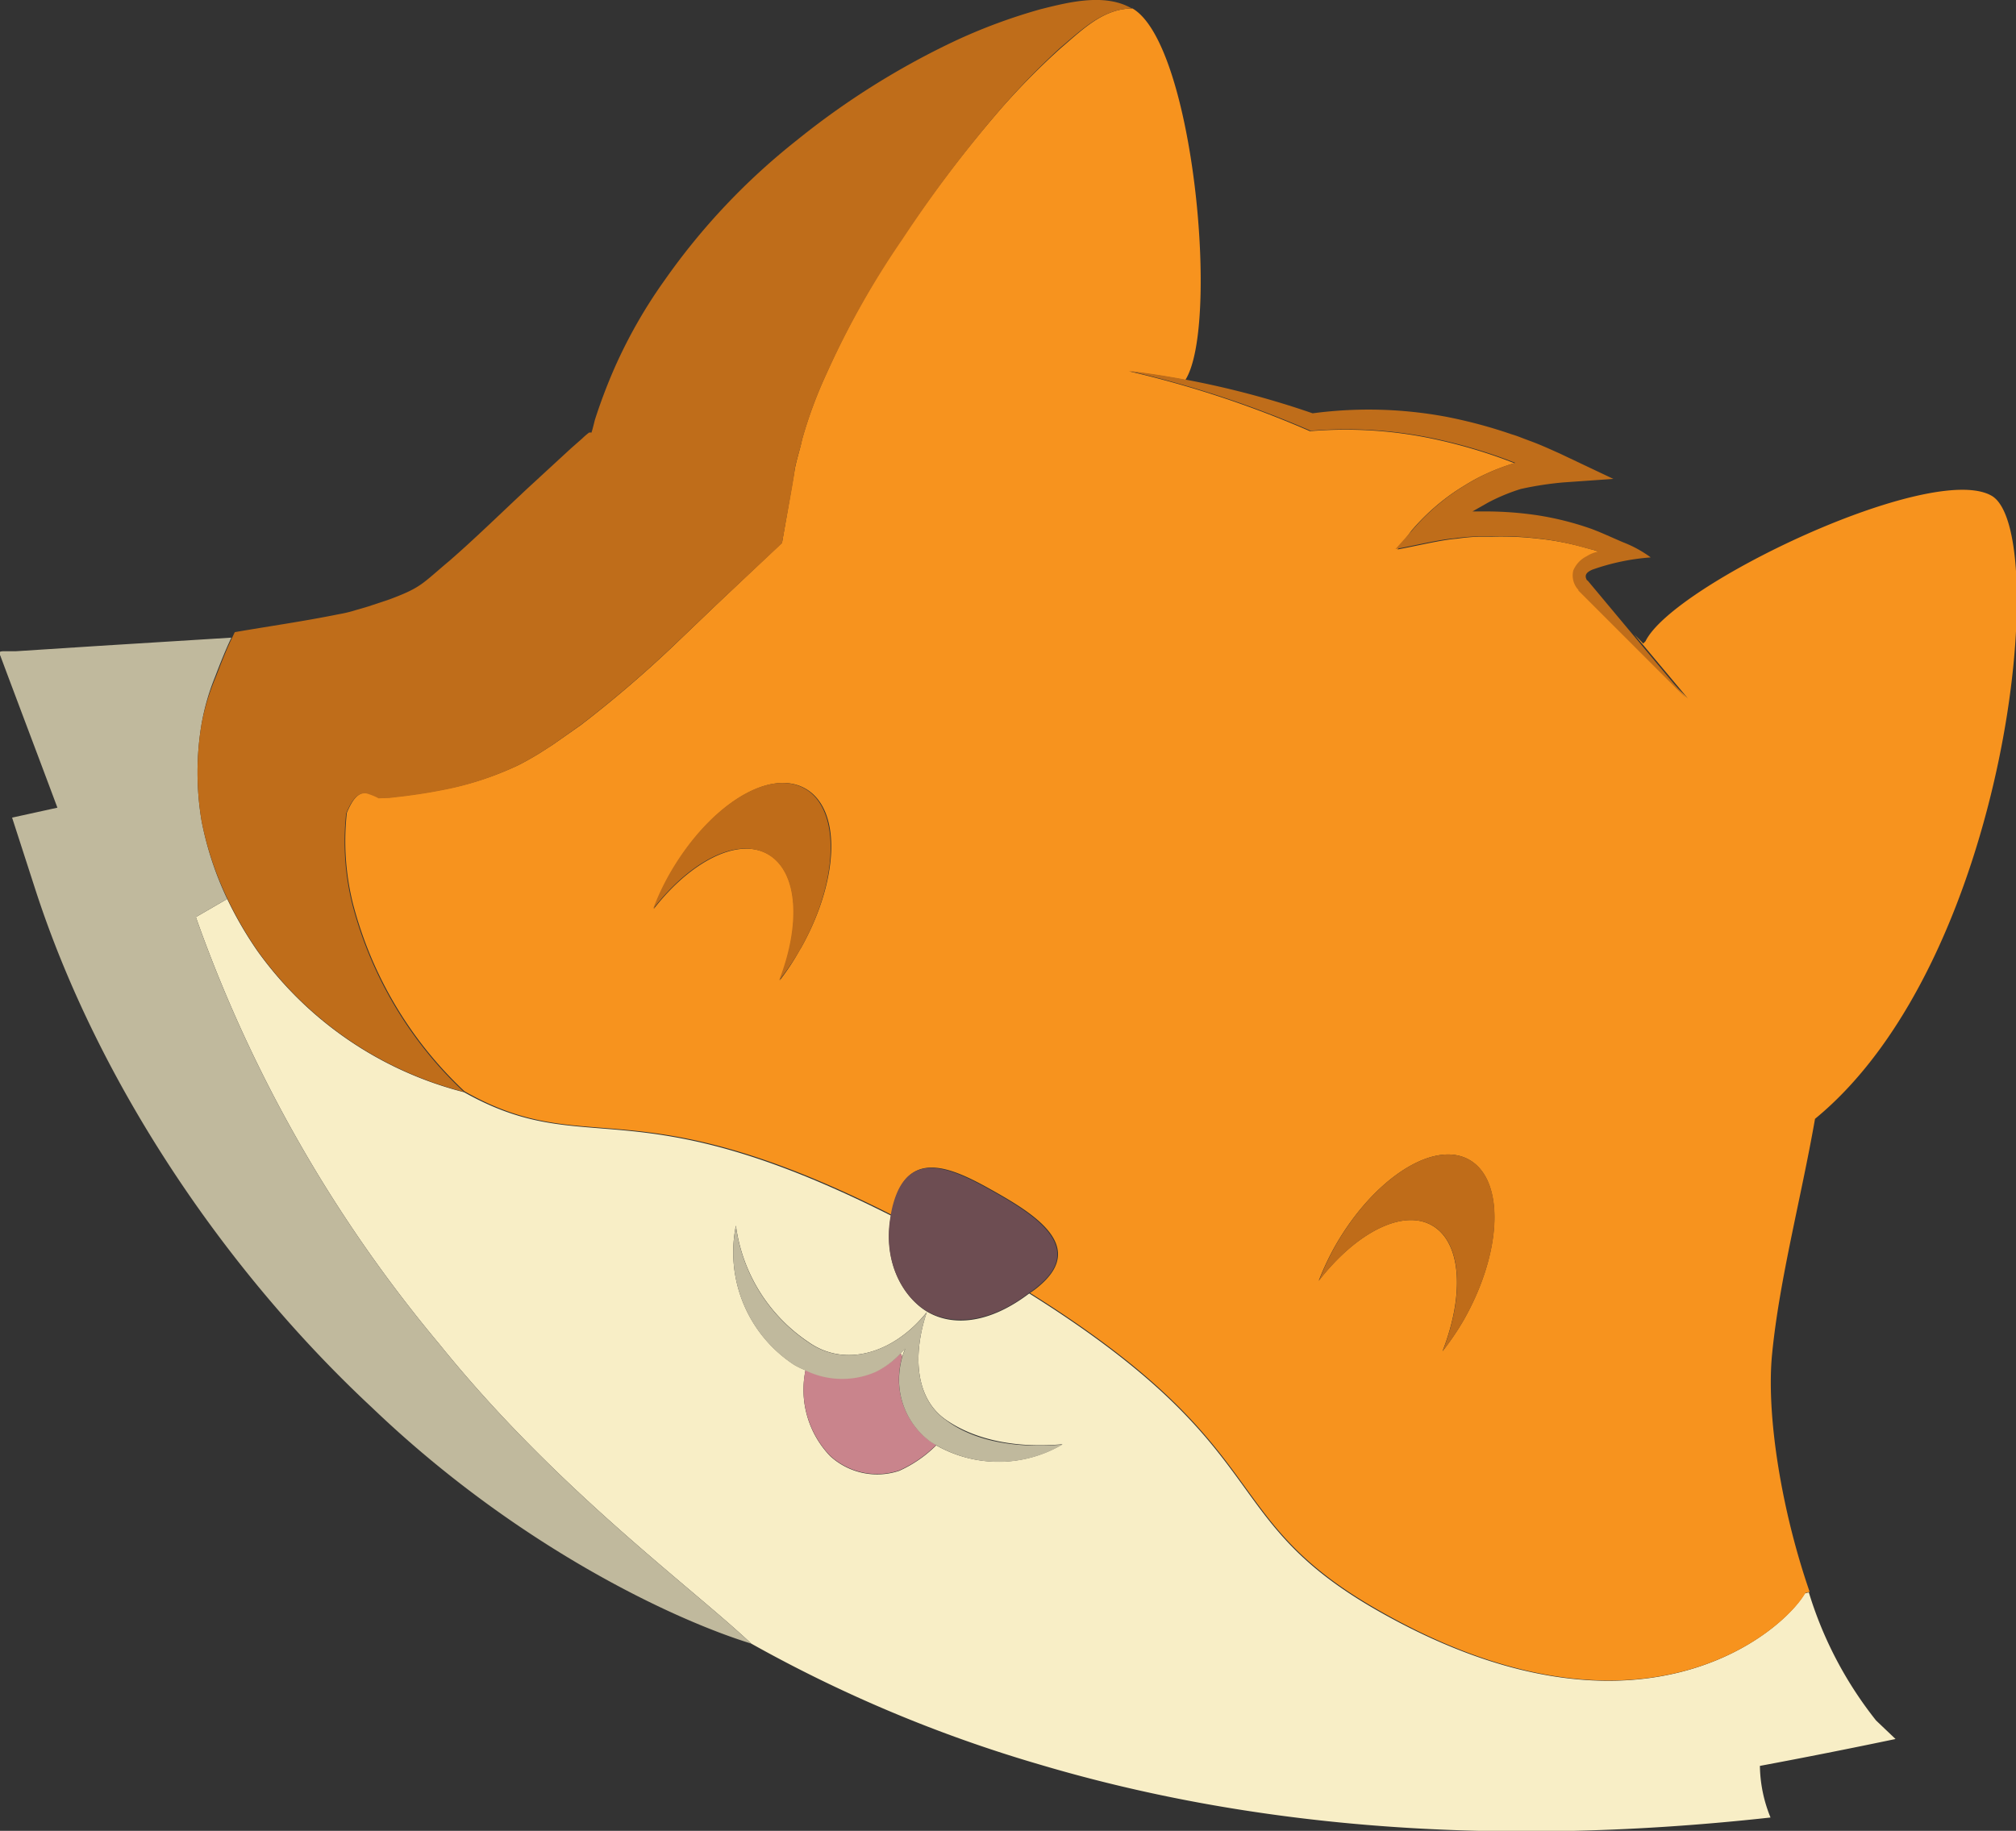
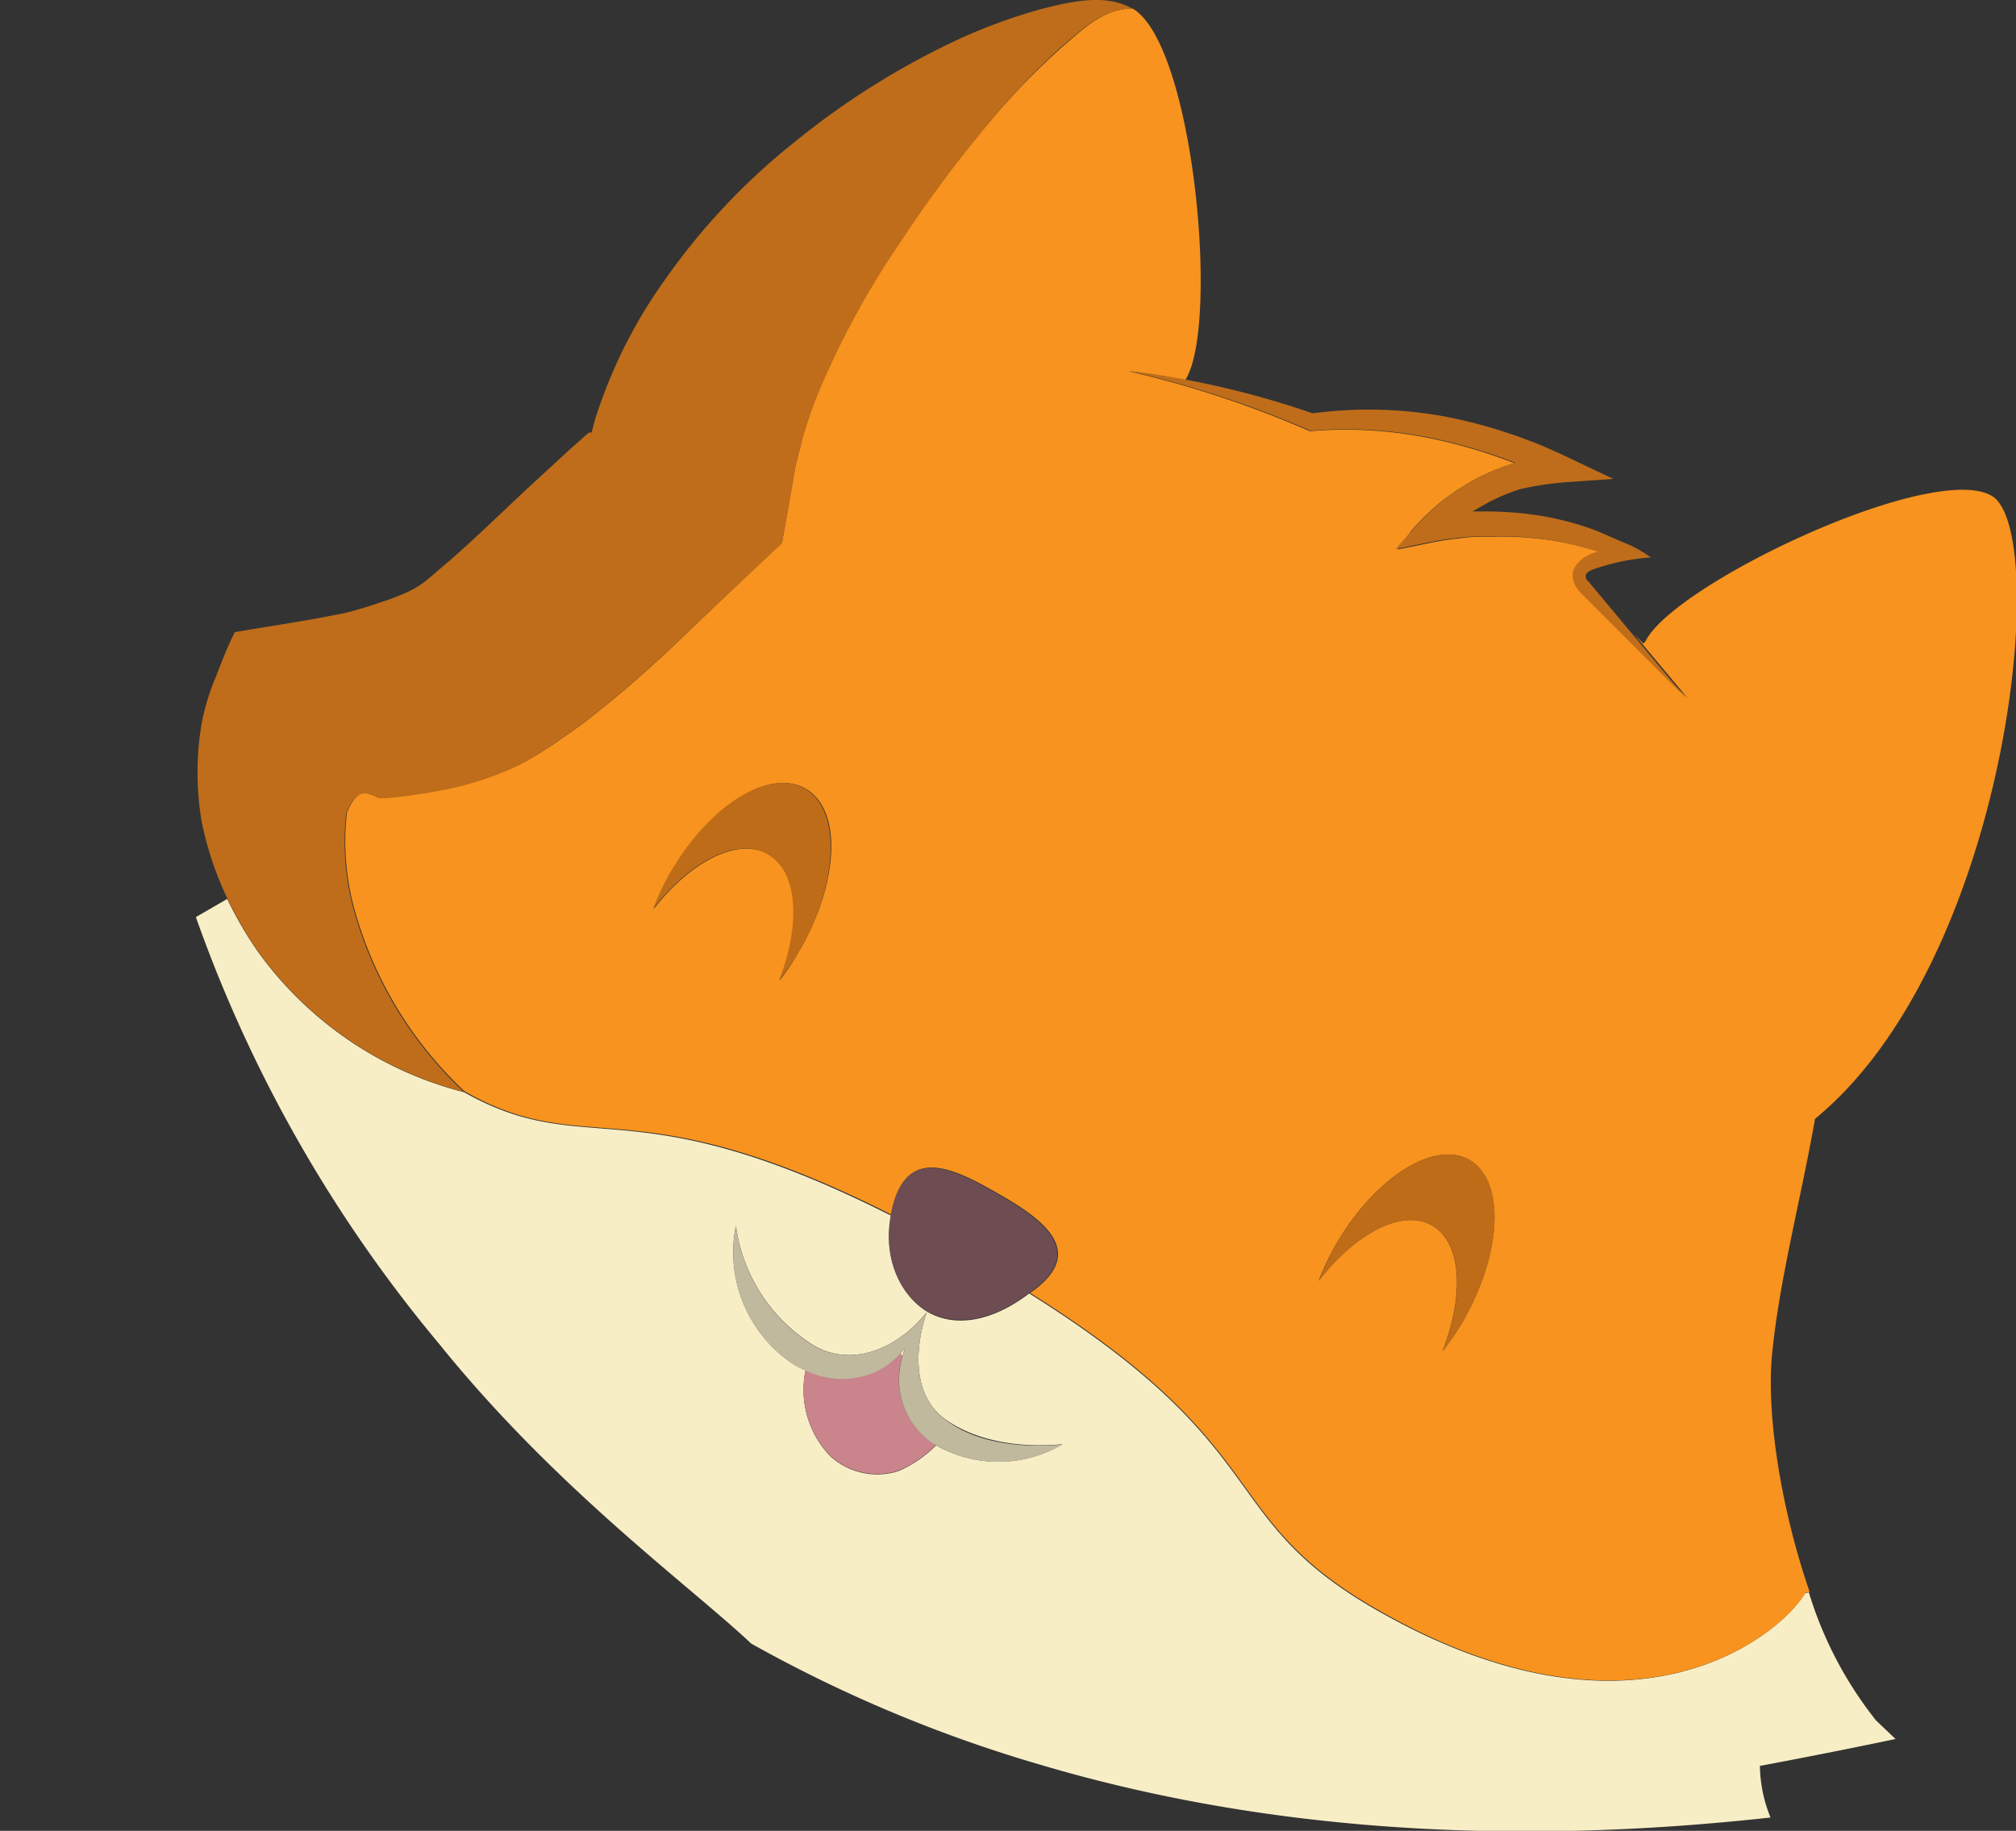
<svg xmlns="http://www.w3.org/2000/svg" viewBox="0 0 149.96 136.21">
  <rect x="0" y="0" width="149.96" height="136.21" fill="#333333" stroke="none" />
  <g id="Calque_2" data-name="Calque 2">
    <g id="Calque_1-2" data-name="Calque 1">
      <g>
        <path d="M139.55,128a28.75,28.75,0,0,1-5-9.53l-.31.08c-1.62,2.85-12.38,12.29-31.68,1.33-12.34-7-7.27-11.92-26-23.65-3,2.28-5.68,2.44-7.52,1.4l0,0c-1.75-1-3.42-3.62-2.76-7.19-19.42-9.81-22.55-4-31.76-9.18h0A27.15,27.15,0,0,1,19.16,70.77a27.78,27.78,0,0,1-2.26-3.89l-2.33,1.35A103,103,0,0,0,32.68,100c8.7,10.79,18.66,18,23.2,22.28h0a102.78,102.78,0,0,0,21.46,9c14.94,4.44,32.89,6.31,54.36,3.94a10.5,10.5,0,0,1-.79-3.84c3.37-.63,6.75-1.3,10.09-2ZM69.64,107.53a9.27,9.27,0,0,1-2.76,1.9,5.17,5.17,0,0,1-5.13-1.1,7.12,7.12,0,0,1-1.83-6.39,6.06,6.06,0,0,1-.85-.41,10,10,0,0,1-4.33-10.35,12.41,12.41,0,0,0,5.36,8.64c2.78,2,6.43.83,8.84-2.2-1.06,3.15-.87,6.41,1.41,8s5.43,2.12,8.68,1.83A9.37,9.37,0,0,1,69.64,107.53Z" style="fill: #f8eec6" />
        <path d="M67.33,100.34c-.1.12-.23.23-.34.35l.12.24C67.17,100.72,67.26,100.54,67.33,100.34Z" style="fill: #f8eec6" />
        <path d="M74.53,8a96.27,96.27,0,0,0-7.43,9.75,63.73,63.73,0,0,0-5.63,10.05,32.7,32.7,0,0,0-1.81,4.9c-.16.79-.44,1.58-.56,2.33s-.59,3.4-.93,5.35L53.28,45l-3.07,2.94a86.42,86.42,0,0,1-7,6L41.1,55.42l-1,.64c-.44.27-1.17.69-1.66.92a23.12,23.12,0,0,1-5.73,1.81c-.86.17-1.69.29-2.52.4L29,59.33c-.39,0-.93.09-.83,0a4.93,4.93,0,0,0-.86-.34c-.68-.09-1.12.55-1.51,1.48a19.19,19.19,0,0,0,.47,6.82,29.24,29.24,0,0,0,8.28,13.9h0c9.21,5.23,12.34-.63,31.76,9.18a6.9,6.9,0,0,1,.23-1c1.23-4.1,4.63-2.32,7.62-.62s6.45,4,3.28,6.81a6.16,6.16,0,0,1-.82.63c18.71,11.73,13.64,16.65,26,23.65,19.3,11,30.06,1.52,31.68-1.33l.31-.08c-2.13-6.16-3.24-13.25-2.79-17.72.54-5.51,2.16-11.58,3.19-17.47,14.44-11.84,17.61-43.81,13.13-46.36s-23.68,6.6-25.74,10.83l-.17.17c-.22-.24-.45-.46-.67-.69l4,4.78-8-8,0-.05h0a1.57,1.57,0,0,1-.38-1.45,2.09,2.09,0,0,1,1-1.06,2.43,2.43,0,0,1,.68-.3c.33,0-.18-.14-.3-.19l-.64-.17a20.41,20.41,0,0,0-3.45-.67,24.47,24.47,0,0,0-3.53-.15l-.88,0c-.36,0-1.11.06-1.7.15-1.15.09-2.81.5-4.41.8L105,39.47a16.19,16.19,0,0,1,3.6-3.14c.42-.26.84-.52,1.28-.75a15.9,15.9,0,0,1,2.77-1.12h0l0,0,0,0-.9-.34a38.65,38.65,0,0,0-4.61-1.35,31.45,31.45,0,0,0-9.7-.69A77.34,77.34,0,0,0,84,27.63c1.38.16,2.77.38,4.17.64,2.56-4,.64-25-3.93-27.64-2.18,0-3.73,1.59-5.31,2.93A53.82,53.82,0,0,0,74.53,8Zm-15,62.6A18.14,18.14,0,0,1,58,72.94c1.63-4.2,1.37-8.12-.86-9.39s-5.74.51-8.51,4.07a18.23,18.23,0,0,1,1.19-2.55c2.88-5.07,7.36-7.95,10.09-6.4S62.42,65.54,59.53,70.62ZM99.29,92.74c2.88-5.07,7.36-7.95,10-6.45s2.47,6.83-.41,11.91a20.2,20.2,0,0,1-1.58,2.33c1.64-4.2,1.42-8.1-.78-9.36s-5.67.56-8.43,4.12A20.72,20.72,0,0,1,99.29,92.74Z" style="fill: #f7931e" />
        <path d="M74.11,88.78c-3-1.7-6.39-3.48-7.62.62a6.9,6.9,0,0,0-.23,1c-.66,3.57,1,6.2,2.76,7.19l0,0c1.84,1,4.56.88,7.52-1.4a6.16,6.16,0,0,0,.82-.63C80.56,92.82,77.13,90.49,74.11,88.78Z" style="fill: #6d4d52" />
        <path d="M106.53,91.17c2.2,1.26,2.42,5.16.78,9.36a20.2,20.2,0,0,0,1.58-2.33c2.88-5.08,3.06-10.4.41-11.91s-7.13,1.38-10,6.45a20.72,20.72,0,0,0-1.19,2.55C100.86,91.73,104.32,89.92,106.53,91.17Z" style="fill: #bf6c19" />
        <path d="M59.86,58.67c-2.73-1.55-7.21,1.33-10.09,6.4a18.23,18.23,0,0,0-1.19,2.55c2.77-3.56,6.24-5.36,8.51-4.07s2.49,5.19.86,9.39a18.14,18.14,0,0,0,1.58-2.32C62.42,65.54,62.54,60.19,59.86,58.67Z" style="fill: #bf6c19" />
        <path d="M97.5,32.05a31.45,31.45,0,0,1,9.7.69,38.65,38.65,0,0,1,4.61,1.35l.9.34,0,0,0,0h0a15.9,15.9,0,0,0-2.77,1.12c-.44.23-.86.49-1.28.75a16.19,16.19,0,0,0-3.6,3.14l-1.26,1.41c1.6-.3,3.26-.71,4.41-.8.59-.09,1.34-.13,1.7-.15l.88,0a24.47,24.47,0,0,1,3.53.15,20.41,20.41,0,0,1,3.45.67l.64.17c.12,0,.63.17.3.19a2.43,2.43,0,0,0-.68.3,2.09,2.09,0,0,0-1,1.06,1.57,1.57,0,0,0,.38,1.45h0l0,.05,8,8-4-4.78-3.34-4,0,.05c-.22-.35-.15-.6.38-.83a16.7,16.7,0,0,1,4.34-.91,8.77,8.77,0,0,0-2.07-1.13c-.84-.36-1.91-.86-2.65-1.1a22.45,22.45,0,0,0-3.68-.9,26.34,26.34,0,0,0-3.76-.29h-1c-.24,0-.1,0-.17,0h0l.07,0,1.18-.67a14.33,14.33,0,0,1,2.41-1,24.6,24.6,0,0,1,3.18-.49l3.71-.26L116,33.73c-.7-.31-1.36-.62-2.15-.91s-.91-.36-1.41-.51A36.22,36.22,0,0,0,107.54,31a31.48,31.48,0,0,0-9.9-.25,66.6,66.6,0,0,0-9.52-2.52c-1.4-.26-2.79-.48-4.17-.64A77.34,77.34,0,0,1,97.5,32.05Z" style="fill: #bf6d1a" />
-         <path d="M32.68,100A103,103,0,0,1,14.57,68.23l2.33-1.35A24.29,24.29,0,0,1,15,61.11,21.77,21.77,0,0,1,15,53.82a17.1,17.1,0,0,1,1-3.47c.38-1,.78-2,1.21-2.91l-9.81.61-6.2.4-.8,0c-.3,0-.61,0-.38.32l.53,1.42,1.09,2.9c.84,2.23,1.72,4.56,2.63,7L.9,60.83l1.73,5.35C7.31,80.63,16.8,94.6,27.69,104.74,38.4,115,50.06,120.49,55.88,122.28h0C51.34,118,41.38,110.79,32.68,100Z" style="fill: #c0b99d" />
        <path d="M15,53.82A21.77,21.77,0,0,0,15,61.11a24.29,24.29,0,0,0,1.93,5.77,27.78,27.78,0,0,0,2.26,3.89A27.15,27.15,0,0,0,34.5,81.23h0a29.24,29.24,0,0,1-8.28-13.9,19.19,19.19,0,0,1-.47-6.82c.39-.93.83-1.57,1.51-1.48a4.93,4.93,0,0,1,.86.34c-.1.05.44,0,.83,0l1.21-.14c.83-.11,1.66-.23,2.52-.4A23.12,23.12,0,0,0,38.41,57c.49-.23,1.22-.65,1.66-.92l1-.64,2.16-1.53a86.42,86.42,0,0,0,7-6L53.28,45l4.89-4.58c.34-1.95.86-4.67.93-5.35s.4-1.54.56-2.33a32.7,32.7,0,0,1,1.81-4.9,63.73,63.73,0,0,1,5.63-10A96.27,96.27,0,0,1,74.53,8a53.82,53.82,0,0,1,4.35-4.46C80.46,2.22,82,.67,84.19.63h0c-2-1.16-4.7-.47-6.8.06A41.47,41.47,0,0,0,70.92,3.1a58.4,58.4,0,0,0-11.67,7.35,49.3,49.3,0,0,0-9.8,10.38,36.85,36.85,0,0,0-3.78,6.64,40.19,40.19,0,0,0-1.42,3.77c-.35,1.42-.24.8-.33.95a.14.14,0,0,0-.11,0,5.53,5.53,0,0,0-.51.44l-.83.73L39.3,36.28c-2.06,1.92-4,3.82-5.83,5.41-2.11,1.77-2.1,2-4.46,2.89l-1.65.55-.89.26a9.66,9.66,0,0,1-1.29.31c-2.61.53-5.23.9-7.71,1.33-.07.12-.13.28-.2.41-.43.88-.83,1.92-1.21,2.91A17.1,17.1,0,0,0,15,53.82Z" style="fill: #bf6d1a" />
        <path d="M66.88,102.26a6.49,6.49,0,0,1,.23-1.33l-.12-.24A6.46,6.46,0,0,1,65.18,102a6.21,6.21,0,0,1-5.26-.09,7.12,7.12,0,0,0,1.83,6.39,5.17,5.17,0,0,0,5.13,1.1,9.27,9.27,0,0,0,2.76-1.9c-.17-.11-.35-.2-.52-.33A5.7,5.7,0,0,1,66.88,102.26Z" style="fill: #c9848c" />
        <path d="M70.35,105.64c-2.28-1.61-2.47-4.87-1.41-8-2.41,3-6.06,4.18-8.84,2.2a12.41,12.41,0,0,1-5.36-8.64,10,10,0,0,0,4.33,10.35,6.06,6.06,0,0,0,.85.41,6.21,6.21,0,0,0,5.26.09A6.46,6.46,0,0,0,67,100.69c.11-.12.24-.23.34-.35-.07.2-.16.38-.22.59a6.49,6.49,0,0,0-.23,1.33,5.7,5.7,0,0,0,2.24,4.94c.17.13.35.22.52.33a9.37,9.37,0,0,0,9.39-.06C75.78,107.76,72.55,107.31,70.35,105.64Z" style="fill: #c0b99d" />
      </g>
    </g>
  </g>
</svg>